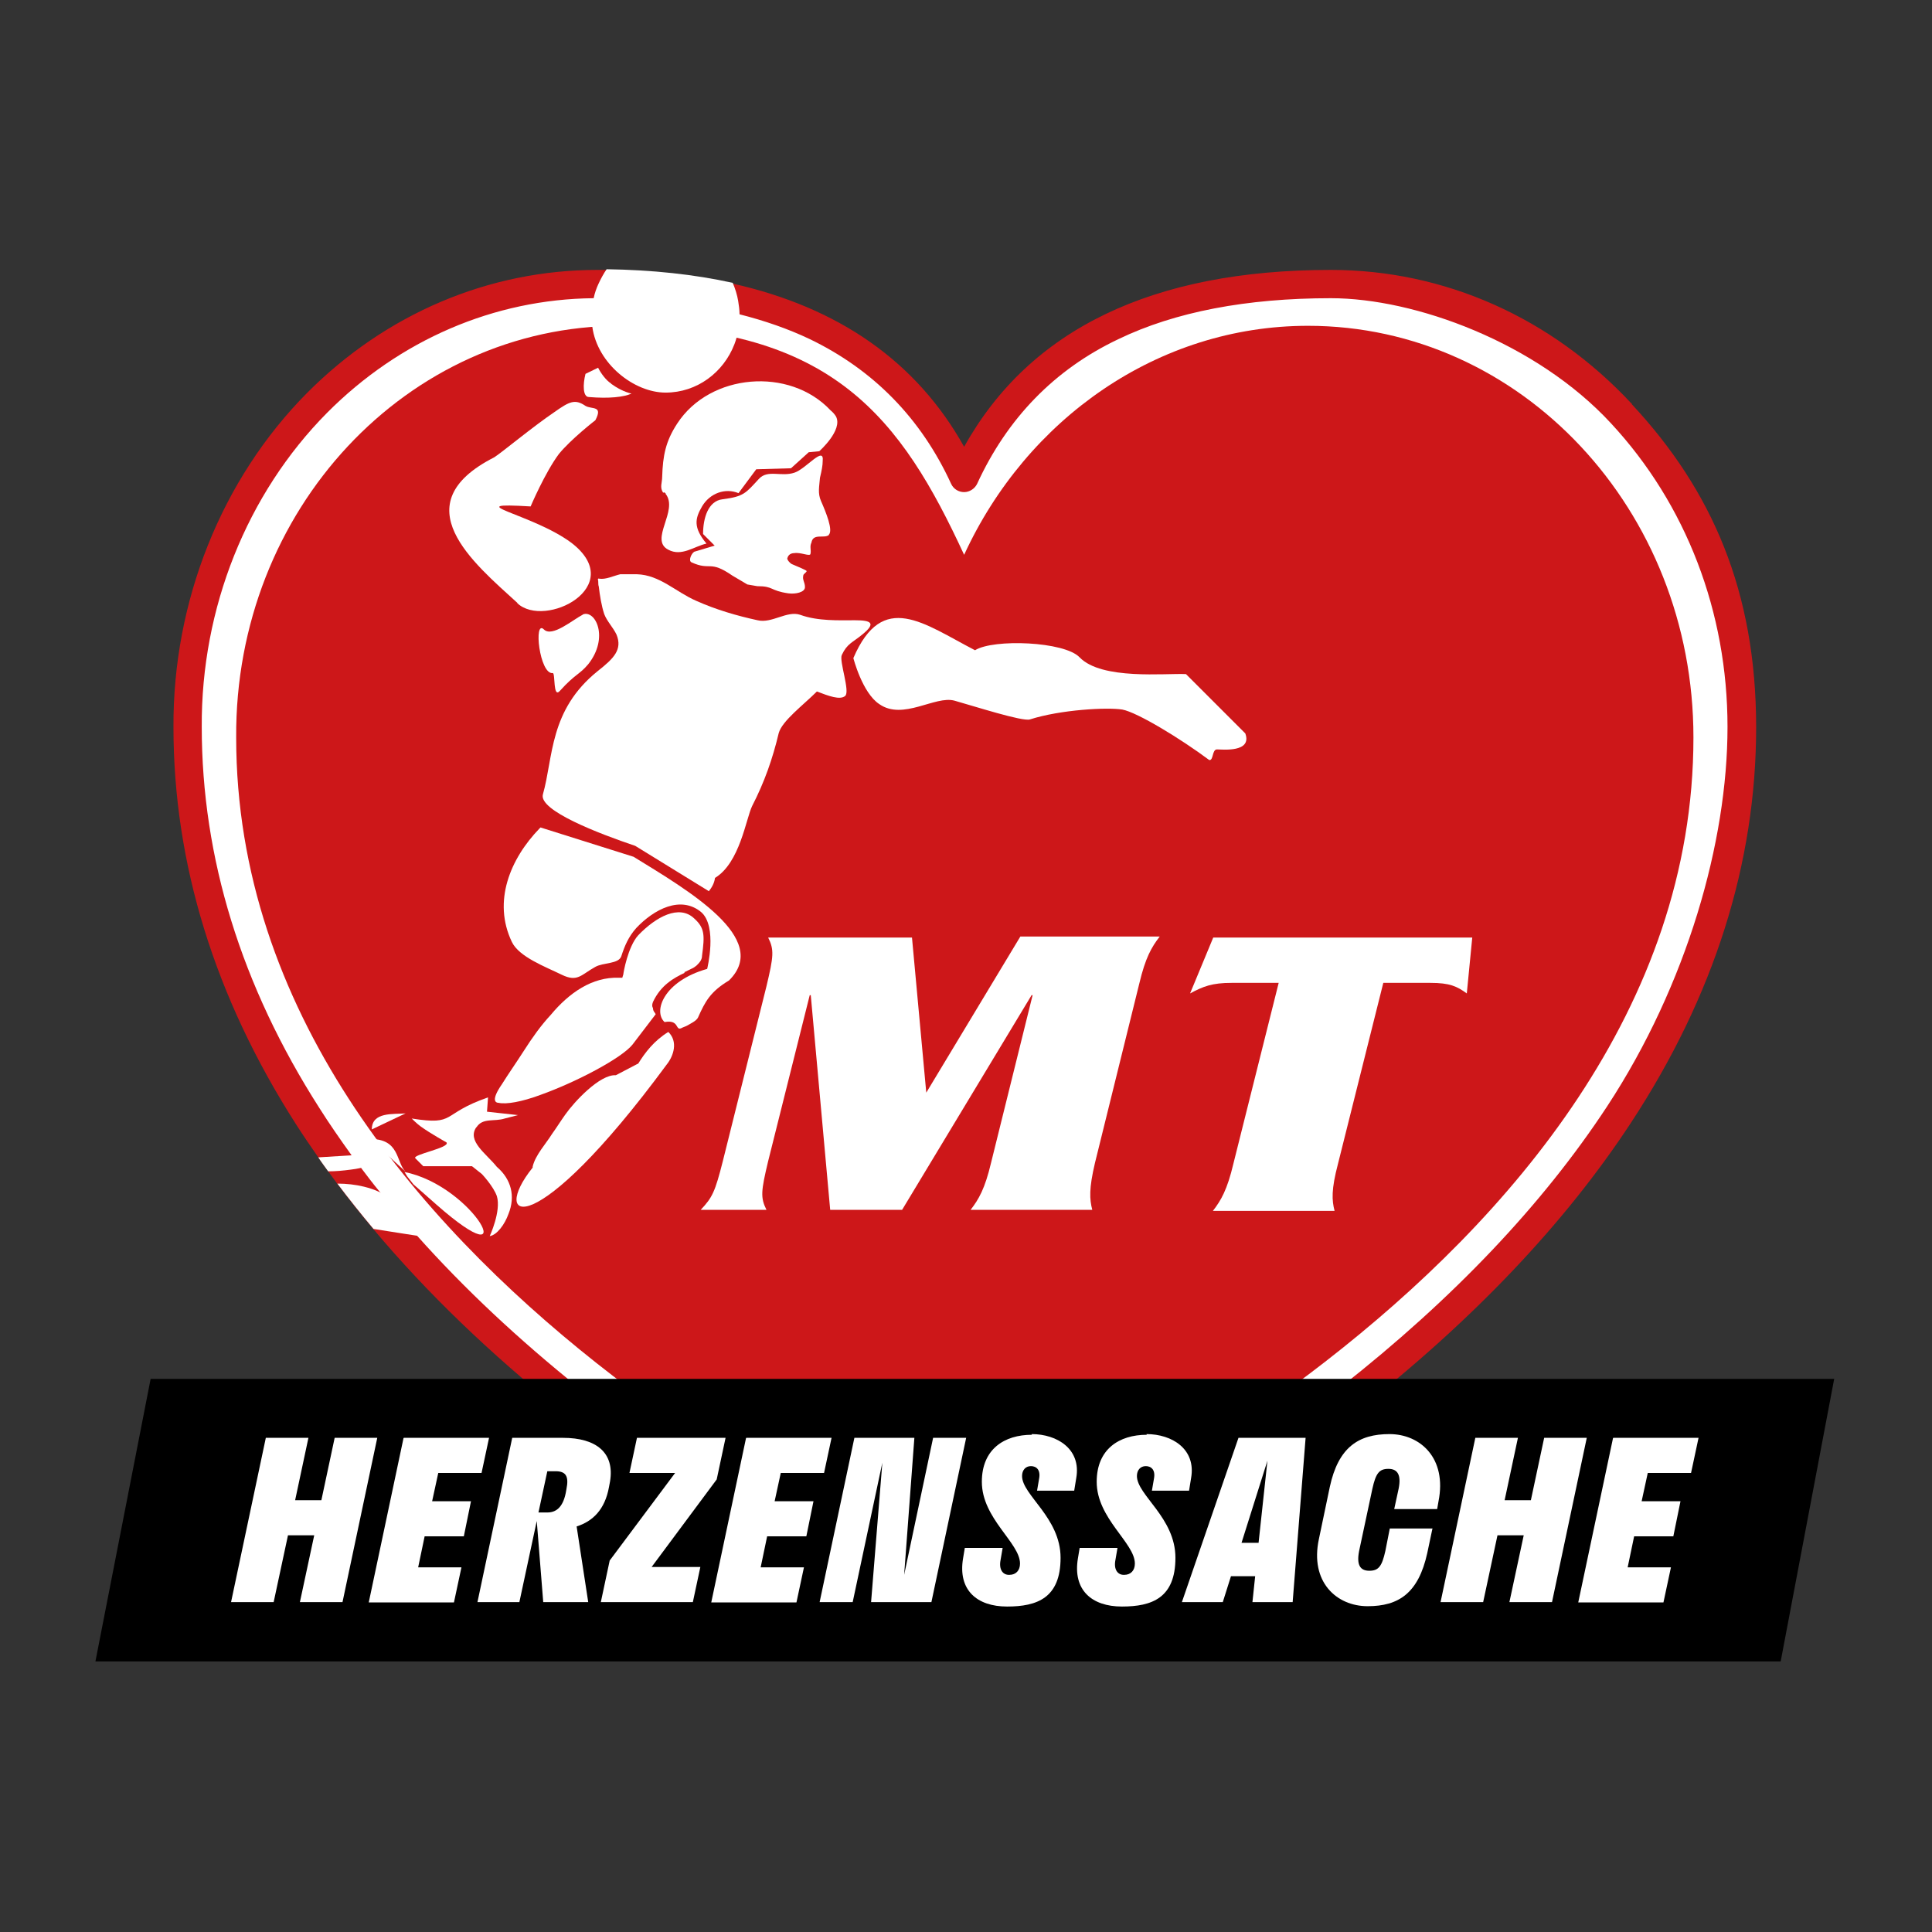
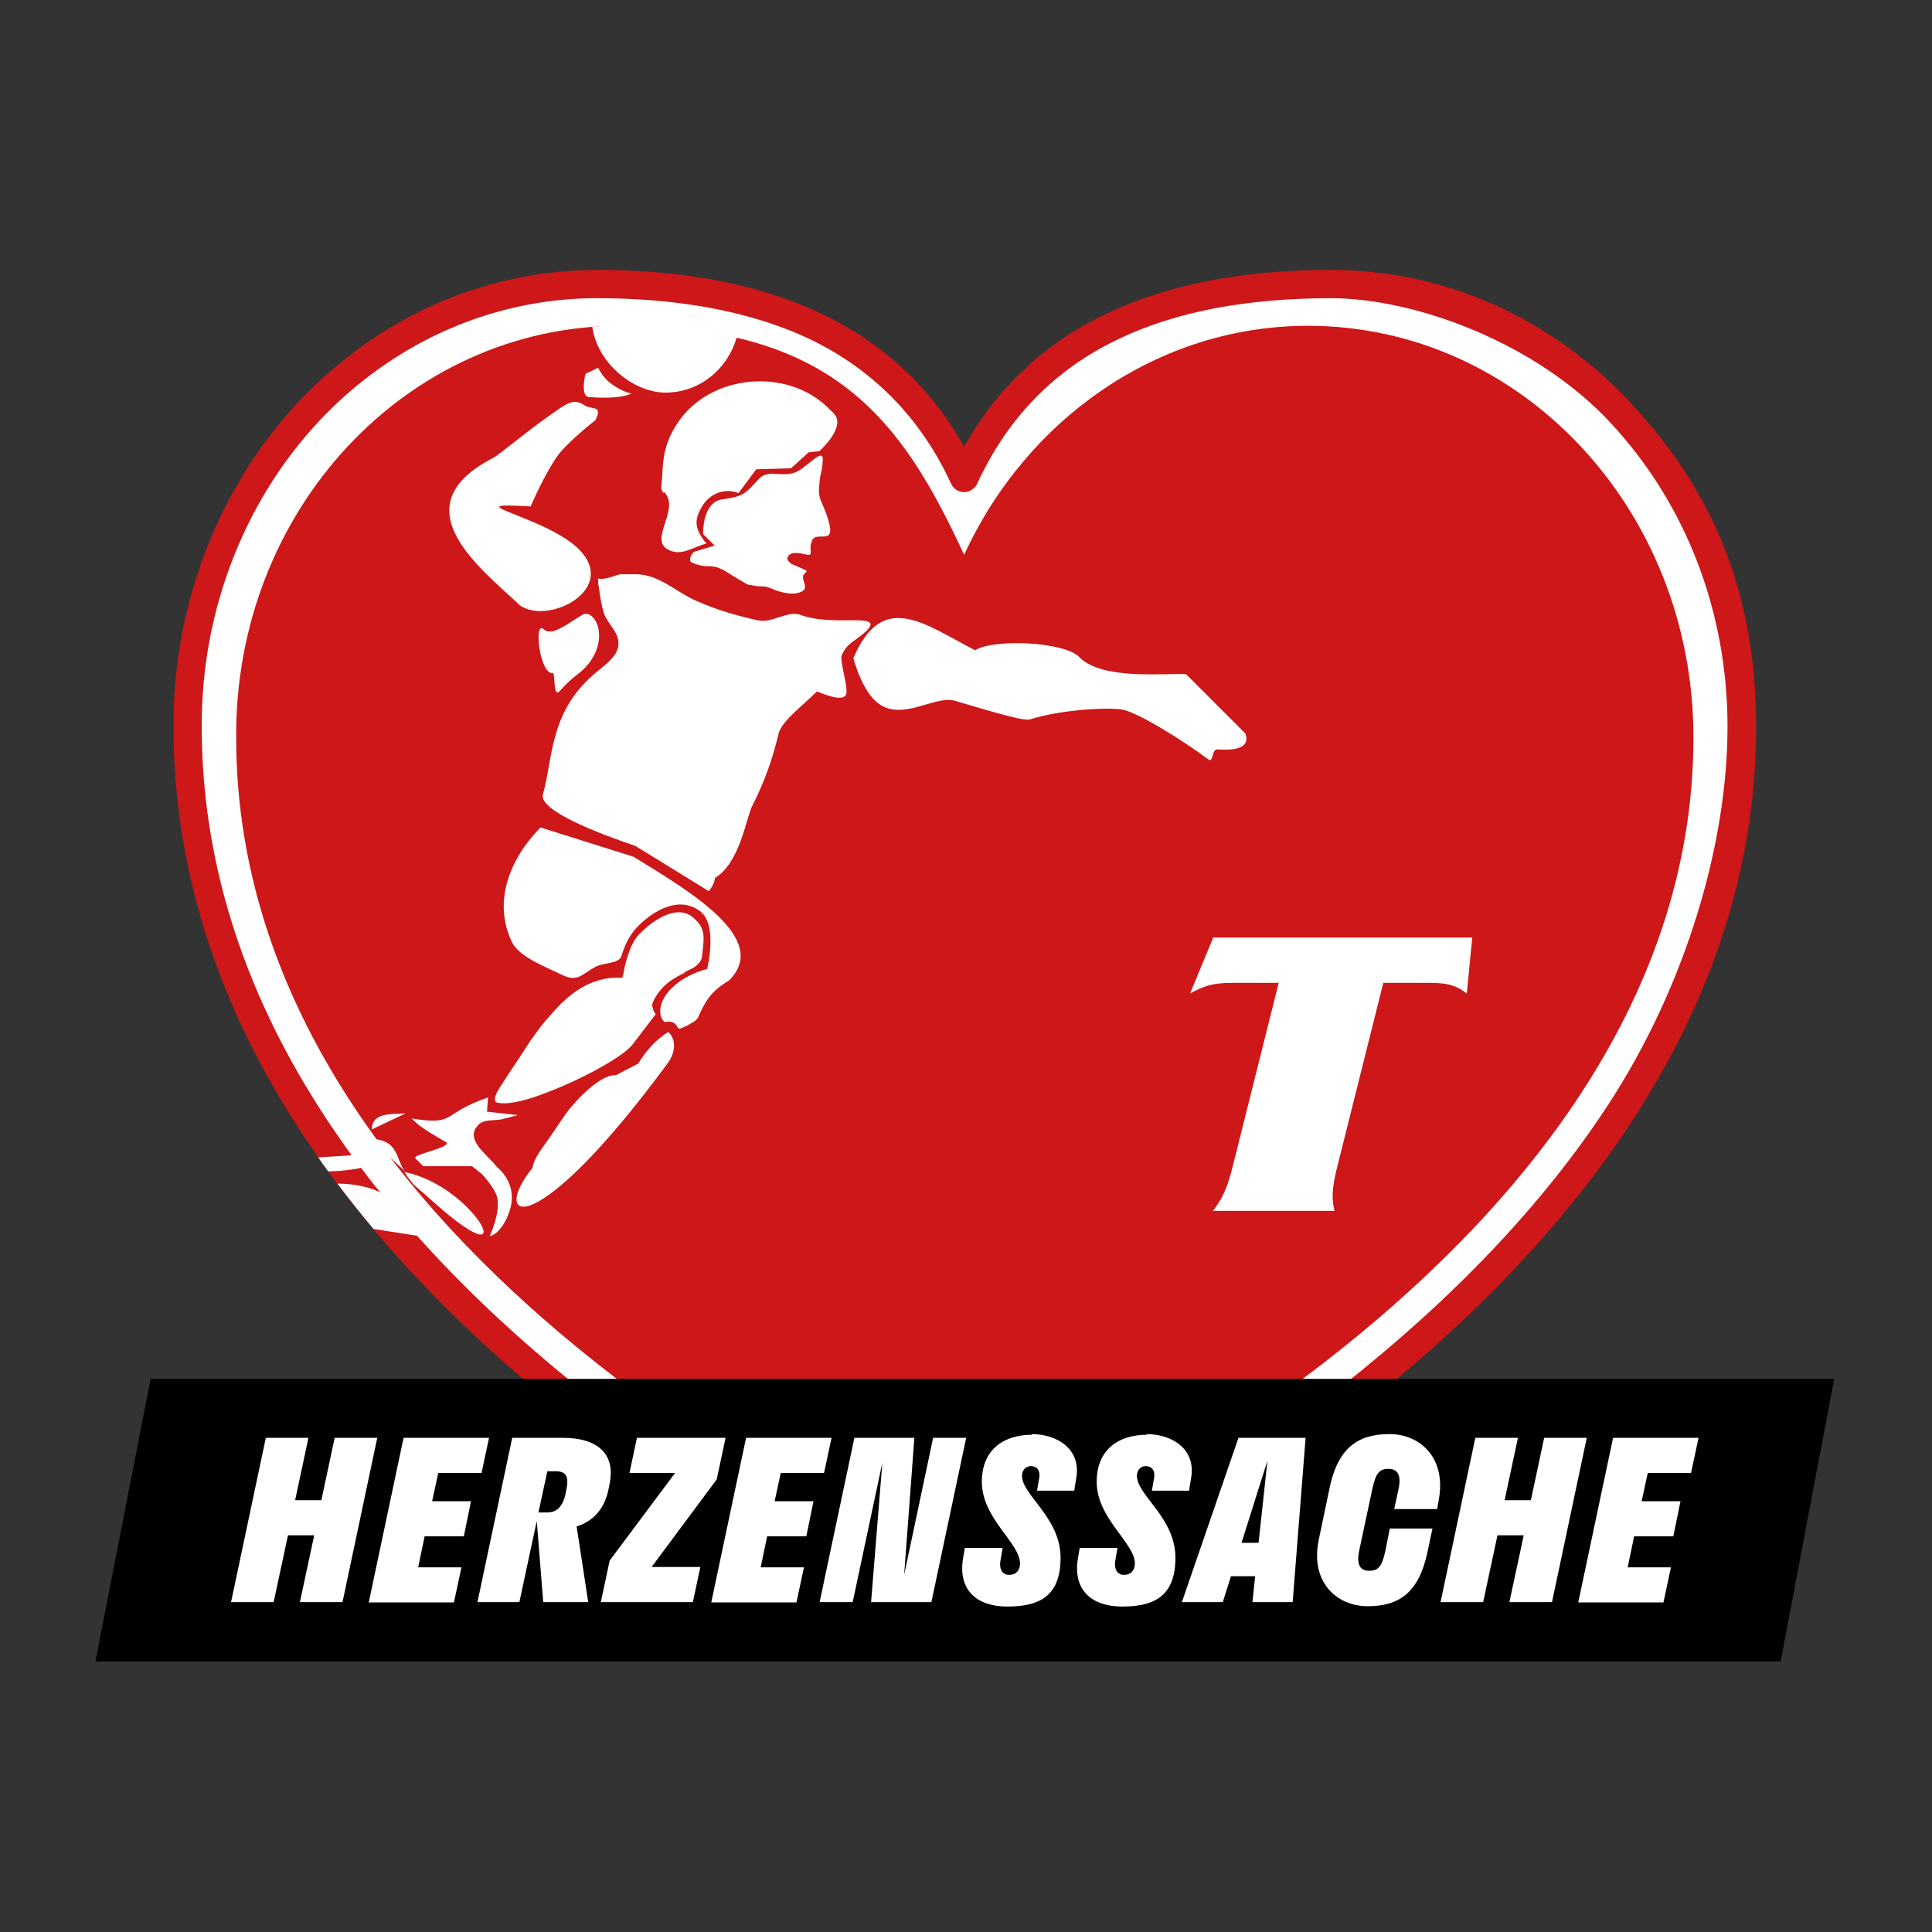
<svg xmlns="http://www.w3.org/2000/svg" id="Ebene_1" version="1.1" viewBox="0 0 566.9 566.9">
  <rect x="0" y="0" width="566.9" height="566.9" fill="#333333" stroke="none" />
  <defs>
    <style>
      .st0 {
        fill: #cd1719;
      }

      .st1 {
        fill: #fff;
      }
    </style>
  </defs>
  <g>
    <path class="st1" d="M280.6,476S55.1,382.5,55.1,212.2c-.5-71.3,53.6-128.8,120.2-128.8s88,16.5,107.6,59c19.6-42.5,60.6-59,107.6-59,66.6,0,120.7,57.6,120.7,128.8,0,169.4-230.6,263.8-230.6,263.8Z" />
    <path class="st0" d="M280.7,463.7s-211.4-87.6-211.4-247.3c-.4-66.8,50.2-120.8,112.7-120.8s82.5,27.4,100.9,67.2c18.3-39.8,56.8-67.2,100.9-67.2,62.5,0,113.1,54,113.1,120.8,0,158.8-216.2,247.3-216.2,247.3Z" />
    <path class="st0" d="M478.9,118.6c-23.6-25.4-55-39.4-88.4-39.4-52.3,0-88.4,17.4-107.6,51.9-13.9-24.9-36.7-40.9-68-47.9-11.2-2.5-23.6-3.8-37-4-.9,0-1.8,0-2.6,0-31.8,0-62,12.8-85.2,36.1-25.1,25.3-39.4,61.1-39.2,98.1,0,40,12.1,79.2,35.9,116.4,2.1,3.3,4.3,6.5,6.6,9.8.9,1.4,1.9,2.7,2.9,4.1.9,1.2,1.8,2.5,2.7,3.7,3.4,4.5,6.9,8.9,10.6,13.3h0c15.6,18.6,34.2,36.5,55.6,53.6,56.2,44.9,113.2,69,113.7,69.2.5.2,1.1.3,1.6.3s1.1-.1,1.6-.3c.6-.2,58.8-24.5,116.3-69.6,33.8-26.5,60.8-54.9,80.2-84.5,24.4-37.2,36.7-76.2,36.7-116s-12.9-69.5-36.5-94.8ZM393.4,407.2c-51.2,40.2-103.2,63.6-112.9,67.8-9.6-4.2-60.3-27.4-110.3-67.5-18.1-14.5-34.1-29.5-47.9-45-3.8-4.2-7.3-8.4-10.8-12.7t0,0c-2-2.4-3.8-4.8-5.7-7.3-.9-1.2-1.8-2.4-2.7-3.6-3.3-4.6-6.5-9.2-9.4-13.8-22.9-35.8-34.5-73.4-34.5-111.8-.2-34.8,13.2-68.4,36.8-92.2,21.3-21.4,49-33.3,78.1-33.6.4,0,.8,0,1.1,0,15.4,0,29.3,1.6,41.7,4.7,7.5,1.9,14.4,4.3,20.7,7.3,18.7,9,32.7,23.3,41.5,42.5.7,1.5,2.2,2.4,3.8,2.4s3.1-1,3.8-2.4c8.8-19.2,22.7-33.6,41.5-42.5,16.6-8,37.6-12,62.3-12s60.3,13,82.2,36.7c22.1,23.8,34.2,55.4,34.2,89.1s-11.9,75.6-35.3,111.3c-18.9,28.8-45.2,56.5-78.3,82.5Z" />
    <g>
-       <path class="st1" d="M217,92.7c0,2.9-.5,5.7-1.5,8.3-3.2,8.3-11,14.2-20.2,14.2s-20-8.4-21.5-19.3c-.1-1-.2-2.1-.2-3.2,0-1.8.2-3.5.6-5.2.3-1.5.8-2.9,1.4-4.2.7-1.5,1.5-3,2.4-4.3,13.4.2,25.7,1.5,37,4,.7,1.6,1.3,3.5,1.6,5.3.2,1.3.4,2.6.4,3.9,0,.2,0,.3,0,.5Z" />
+       <path class="st1" d="M217,92.7c0,2.9-.5,5.7-1.5,8.3-3.2,8.3-11,14.2-20.2,14.2s-20-8.4-21.5-19.3Z" />
      <g>
        <path class="st1" d="M120.3,355.6c-3.1-2.6-5.9-4.5-8.7-5.7t0,0c-1.6-.8-3.2-1.3-4.8-1.7-2.5-.6-5.1-.9-7.8-.9,3.4,4.5,6.9,8.9,10.6,13.3h0s8.9,1.4,8.9,1.4l3.9.6,5.4.8c1-1-6.5-7-7.5-7.8ZM105.9,342.6c.4,0,.7-.2,1.1-.3l.5-3.6-4.3.3-3.3.2-6.5.4c.9,1.4,1.9,2.7,2.9,4.1,2.2,0,4.4-.2,6.6-.5,1-.1,2-.3,3-.5ZM179.4,112.6c-1.6-1-3.1-3.1-3.9-4.7l-3.7,1.8c-.8,3.1-.8,6.8,1,6.8,6,.5,10.2,0,12.5-1-2.1-.5-4.2-1.6-6-2.9ZM216.9,93.6v-1.3" />
        <path class="st1" d="M200.7,285.3c.8-.3,1.6-.8,2.1-1,.8-.3,1.3-.8,1.6-1,.8-.8,1.6-1.6,1.6-2.9.8-6,.8-8.1-2.3-10.9-4.4-4.2-11.2-.5-16.4,4.9-3.1,3.4-4.4,11.2-4.4,11.5l-.3,1h-1c-7.8-.3-14.6,4.4-20,10.9-2.9,3.1-5.5,6.8-7.8,10.4s-4.7,7-6.5,9.9c-3.4,4.9-1.8,5.5-1,5.5,2.3.5,6.8-.3,12.2-2.3,10.9-3.9,24-10.9,27.1-14.8l6.8-8.9-.3-.5c-.3-.3-.5-.8-.5-1.3-.3-.5-.3-1,0-1.8,2.3-4.9,6-7,9.4-8.6Z" />
        <path class="st1" d="M171.1,180.3c-3.1,1.6-9.1,6.8-11.5,4.4-3.1-3.1-1.3,13.3,2.6,12.8.8,0,0,7.6,2.1,5.2,4.4-4.9,5.7-4.7,8.3-7.8,6.2-7.8,2.1-16.1-1.6-14.6Z" />
        <path class="st1" d="M118.7,343.9l.8,1.3,1.8,2.3,6.8,6c25.8,22.7,11.2-5.5-9.4-9.6Z" />
        <path class="st1" d="M139.8,330.8c1.8-2.9,5.2-1.6,8.3-2.6l3.9-1-9.1-1,.3-4.2c-14.1,4.9-9.1,8.3-22.4,6.2,0,0,1.6,1.6,2.6,2.3,2.9,2.1,7.6,4.7,7.6,4.7,1.3,1.6-10.4,3.6-9.1,4.7l2.3,2.3h14.3l2.9,2.3s3.4,3.6,4.4,6.5c1.3,4.4-2.1,11.7-2.1,11.7,2.1-.3,4.4-3.4,5.5-6.5,2.1-5.2.8-10.2-3.4-13.8-3.1-3.9-8.9-7.6-6-11.7Z" />
        <path class="st1" d="M109.1,331.4l9.9-4.7c-3.6.3-9.9-.5-9.9,4.7Z" />
        <path class="st1" d="M151.8,177c8.1,7.6,32.5-4.9,15.9-17.7-11.5-8.6-33.8-12-12-10.7,0,0,4.2-9.9,8.3-15.4,3.6-4.4,10.7-9.9,10.7-9.9,2.3-4.4-1-3.1-2.9-4.2-3.1-2.1-4.7-1.3-9.1,1.8-6.5,4.4-15.6,12-17.7,13.3-27.1,13.8-6,31,6.8,42.7Z" />
        <path class="st1" d="M108.6,334.2l10.4,9.6c-2.9-2.9-1.6-9.6-10.4-9.6Z" />
        <path class="st1" d="M195.3,144.9c3.9,4.9-4.9,13.5.8,16.4,3.9,2.1,7.6-1,11.2-1.8-3.9-4.7-3.4-7.3-1.3-10.9,2.3-3.9,6.8-5.5,10.7-3.9l5.2-7,10.2-.3,5.2-4.7,3.1-.3s7-6.2,4.9-10.2c-.5-.8-1-1.3-1.6-1.8-12-12.8-35.4-10.9-45,3.9-3.4,5.2-4.2,9.4-4.4,15.6,0,1.8-.8,3.1.3,4.7.3-.3.5,0,.8.3Z" />
        <path class="st1" d="M243.2,156.9c1.3-1.3-.8-6.5-2.3-9.9-1-2.3-.5-4.2-.3-6.8h0c.5-2.1.8-3.6.8-4.9.5-4.7-4.9,2.3-8.3,3.4-3.9,1.3-7.8-1-10.4,1.8-3.9,4.2-4.4,5.2-10.7,6-4.2.5-5.7,5.5-5.7,10.2l3.4,3.4-6,1.8c-.8.5-1.8,2.6-.8,3.1,5.7,2.6,5.2-.8,12,3.9l4.4,2.6,2.9.5c4.9,0,3.6,1.3,9.1,2.1,2.1.3,4.9-.3,4.9-1.8s-.8-2.1-.5-3.4c0-.5.8-.8,1-1.3,0-.3-2.6-1.3-4.4-2.1-.8-.5-1.3-1.3-1.3-1.6.3-1.3,1.3-1.6,2.1-1.6,1.8-.3,4.4,1,4.7.3.3-1.3-.3-2.1.3-3.4.5-2.9,3.9-1,5.2-2.3Z" />
        <path class="st1" d="M175.7,169.7l-.3.3c.3.5,0,1.3.3,2.1.3,2.6.8,5.7,1.6,8.1.8,2.1,2.6,3.9,3.6,6,1.8,4.4-.8,7-5.5,10.7-14.3,11.5-13,25.3-16.1,36.2-1.3,4.7,16.4,11.5,27.1,15.1l21.6,13.3c.8-1,1.6-2.3,1.8-3.9,7.3-4.4,9.1-17.4,10.9-21.1,3.6-7,6-13.8,7.8-21.4,1-3.6,7.3-8.3,11.2-12.2,3.4,1.3,6.8,2.6,8.3,1.3s-1.8-10.2-1-12c1.6-3.4,3.1-3.6,6-6,4.2-3.4,2.6-4.2-2.1-4.2s-10.9.3-16.1-1.6c-3.9-1.3-8.3,2.6-12.5,1.6-6-1.3-12.2-3.1-18-5.7-6-2.6-10.7-7.6-17.4-7.8h-4.9c-2.1.5-4.2,1.6-6.2,1.3Z" />
        <path class="st1" d="M214,287.6c12.2-12.2-12-26.3-28.1-36.2l-27.3-8.6-.3.3c-8.6,8.9-13.8,21.4-8.1,33.3,2.1,4.4,9.9,7.3,14.6,9.6,4.7,2.3,5.7,0,9.9-2.3,2.3-1.3,6.8-.8,7.6-3.1,1-3.1,2.1-5.7,4.4-8.3,5.2-5.5,13-9.6,19-4.7,4.9,4.2,1.8,16.7,1.8,16.7-12.8,3.6-15.9,12.5-12.5,15.6,4.4-.8,3.1,2.6,4.9,1.8.5-.3,1.3-.5,1.8-.8.8-.5,2.6-1.3,3.1-2.3,2.1-4.7,3.6-7.6,9.1-10.9Z" />
        <path class="st1" d="M187.2,312.1l-6.5,3.4c-4.7-.3-12.2,7.8-14.8,11.5-1.3,1.8-2.6,3.9-3.9,5.7-1.8,2.9-4.9,6.2-5.7,9.6v.3c-12.8,15.9.3,22.7,39.3-30.2,2.1-2.6,3.4-6.8.5-9.6-4.2,2.6-6.8,6-8.9,9.4Z" />
        <path class="st1" d="M258,206.6c7,4.9,16.4-2.6,22.1-1,5.7,1.6,20,6.2,22.1,5.5,9.1-2.9,22.7-3.6,27.1-2.9,4.4.8,17.2,8.6,25.5,14.8,1.3.3.8-3.1,2.3-3.1s10.4,1,8.3-4.7l-17.4-17.4c-6-.3-24.7,1.8-31.2-4.9-4.4-4.7-25.3-5.5-30.7-2.1-15.1-7.8-27.1-17.7-35.7,2.3,0,0,2.6,10.2,7.6,13.5Z" />
-         <path class="st1" d="M271.8,320.7h0l-4.2-45.6h-42.2c1.8,3.6,1.6,5.5-.5,14.3l-12.8,51.3c-2.3,9.1-3.1,10.7-6.5,14.3h19.3c-1.8-3.6-1.6-5.5.5-14.3l12.2-48.7h.3l5.7,63h21.1l38-63h.3l-12.2,49.2c-1.8,7.6-3.6,10.7-6,13.8h35.7c-.8-3.1-1-6.2.8-13.8l13-52.6c1.8-7.6,3.6-10.7,6-13.8h-40.9l-27.6,45.8Z" />
        <path class="st1" d="M349.2,291.5c3.9-2.1,6.5-3.1,12.2-3.1h13.8l-13.3,53.1c-1.8,7.6-3.6,10.7-6,13.8h35.7c-.8-3.1-1-6.2,1-13.8l13.3-53.1h13.8c5.7,0,7.8,1,10.7,3.1l1.6-16.4h-76l-6.8,16.4Z" />
      </g>
    </g>
  </g>
  <g>
    <polygon points="44.2 404.6 28 487.5 522.5 487.5 538.2 404.6 44.2 404.6" />
    <g>
      <path class="st1" d="M92.2,450.5h-7.7l-4.2,19.6h-12.5l10.2-48.2h12.5l-3.9,18.3h7.7l3.9-18.3h12.5l-10.2,48.2h-12.5l4.2-19.6Z" />
      <path class="st1" d="M118.5,421.9h25l-2.2,10.3h-12.7l-1.8,8.3h11.4l-2.1,10.3h-11.5l-1.9,9.1h12.7l-2.2,10.3h-25l10.2-48.2Z" />
      <path class="st1" d="M150.3,421.9h14.9c9.8,0,15.2,4.4,13.8,12.8l-.3,1.6c-1.2,6.7-4.8,10.1-9.5,11.6l3.4,22.2h-13.2l-1.9-23.8-5.1,23.8h-12.3l10.2-48.2ZM160.6,431.7l-2.6,12.1h2.6c2.4,0,4.5-1.3,5.4-5.7l.2-1.1c.8-3.9-.2-5.3-3.2-5.3h-2.3Z" />
      <path class="st1" d="M203.3,470.1h-27l2.6-12.2,19.2-25.7h-13.4l2.2-10.3h26l-2.6,12.2-19.1,25.7h14.3l-2.2,10.3Z" />
      <path class="st1" d="M219,421.9h25l-2.2,10.3h-12.7l-1.8,8.3h11.4l-2.1,10.3h-11.5l-1.9,9.1h12.7l-2.2,10.3h-25l10.2-48.2Z" />
      <path class="st1" d="M273.3,470.1h-17.7l3.3-40.9-8.7,40.9h-9.7l10.2-48.2h17.6l-3,40.2,8.5-40.2h9.7l-10.2,48.2Z" />
      <path class="st1" d="M302.7,420.8c7.5,0,14.6,4.4,13.1,12.9l-.6,3.7h-10.9l.6-3.5c.5-2.6-.8-3.7-2.4-3.7s-2.6,1.2-2.6,2.9c0,5.6,11.3,12.2,11.3,24s-6.9,14.3-15.7,14.3-14.5-4.8-12.9-14.2l.5-3h11.1l-.6,3.5c-.6,3,.8,4.5,2.6,4.4,1.9,0,3.1-1.3,3.1-3.3,0-6.1-11.2-13.2-11.2-24,0-9.6,6.6-13.8,14.7-13.8Z" />
      <path class="st1" d="M336.4,420.8c7.5,0,14.6,4.4,13.1,12.9l-.6,3.7h-10.9l.6-3.5c.5-2.6-.8-3.7-2.4-3.7s-2.6,1.2-2.6,2.9c0,5.6,11.3,12.2,11.3,24s-6.9,14.3-15.7,14.3-14.5-4.8-12.9-14.2l.5-3h11.1l-.6,3.5c-.6,3,.8,4.5,2.6,4.4,1.9,0,3.1-1.3,3.1-3.3,0-6.1-11.2-13.2-11.2-24,0-9.6,6.6-13.8,14.7-13.8Z" />
      <path class="st1" d="M363.4,421.9h19.7l-3.8,48.2h-11.8l.8-7.6h-7.1l-2.4,7.6h-12l16.6-48.2ZM369.3,452.7l2.6-24.1-7.6,24.1h5.1Z" />
      <path class="st1" d="M420.3,448.6l-1.5,7.1c-2.6,11.8-8.4,15.6-17.5,15.6s-17-7.1-14.3-19.7l3.2-15.3c2.5-11.6,8.4-15.5,17.5-15.5s16.9,7.1,14.4,19.7l-.4,2.3h-12.6l1.3-6c.8-4-.3-5.8-3-5.8s-3.7,1.3-4.7,5.8l-3.9,18.3c-.8,4.1.3,5.8,3,5.8s3.7-1.3,4.7-5.8l1.3-6.6h12.6Z" />
      <path class="st1" d="M447.1,450.5h-7.7l-4.2,19.6h-12.5l10.2-48.2h12.5l-3.9,18.3h7.7l3.9-18.3h12.5l-10.2,48.2h-12.5l4.2-19.6Z" />
      <path class="st1" d="M473.4,421.9h25l-2.2,10.3h-12.7l-1.8,8.3h11.4l-2.1,10.3h-11.5l-1.9,9.1h12.7l-2.2,10.3h-25l10.2-48.2Z" />
    </g>
  </g>
</svg>